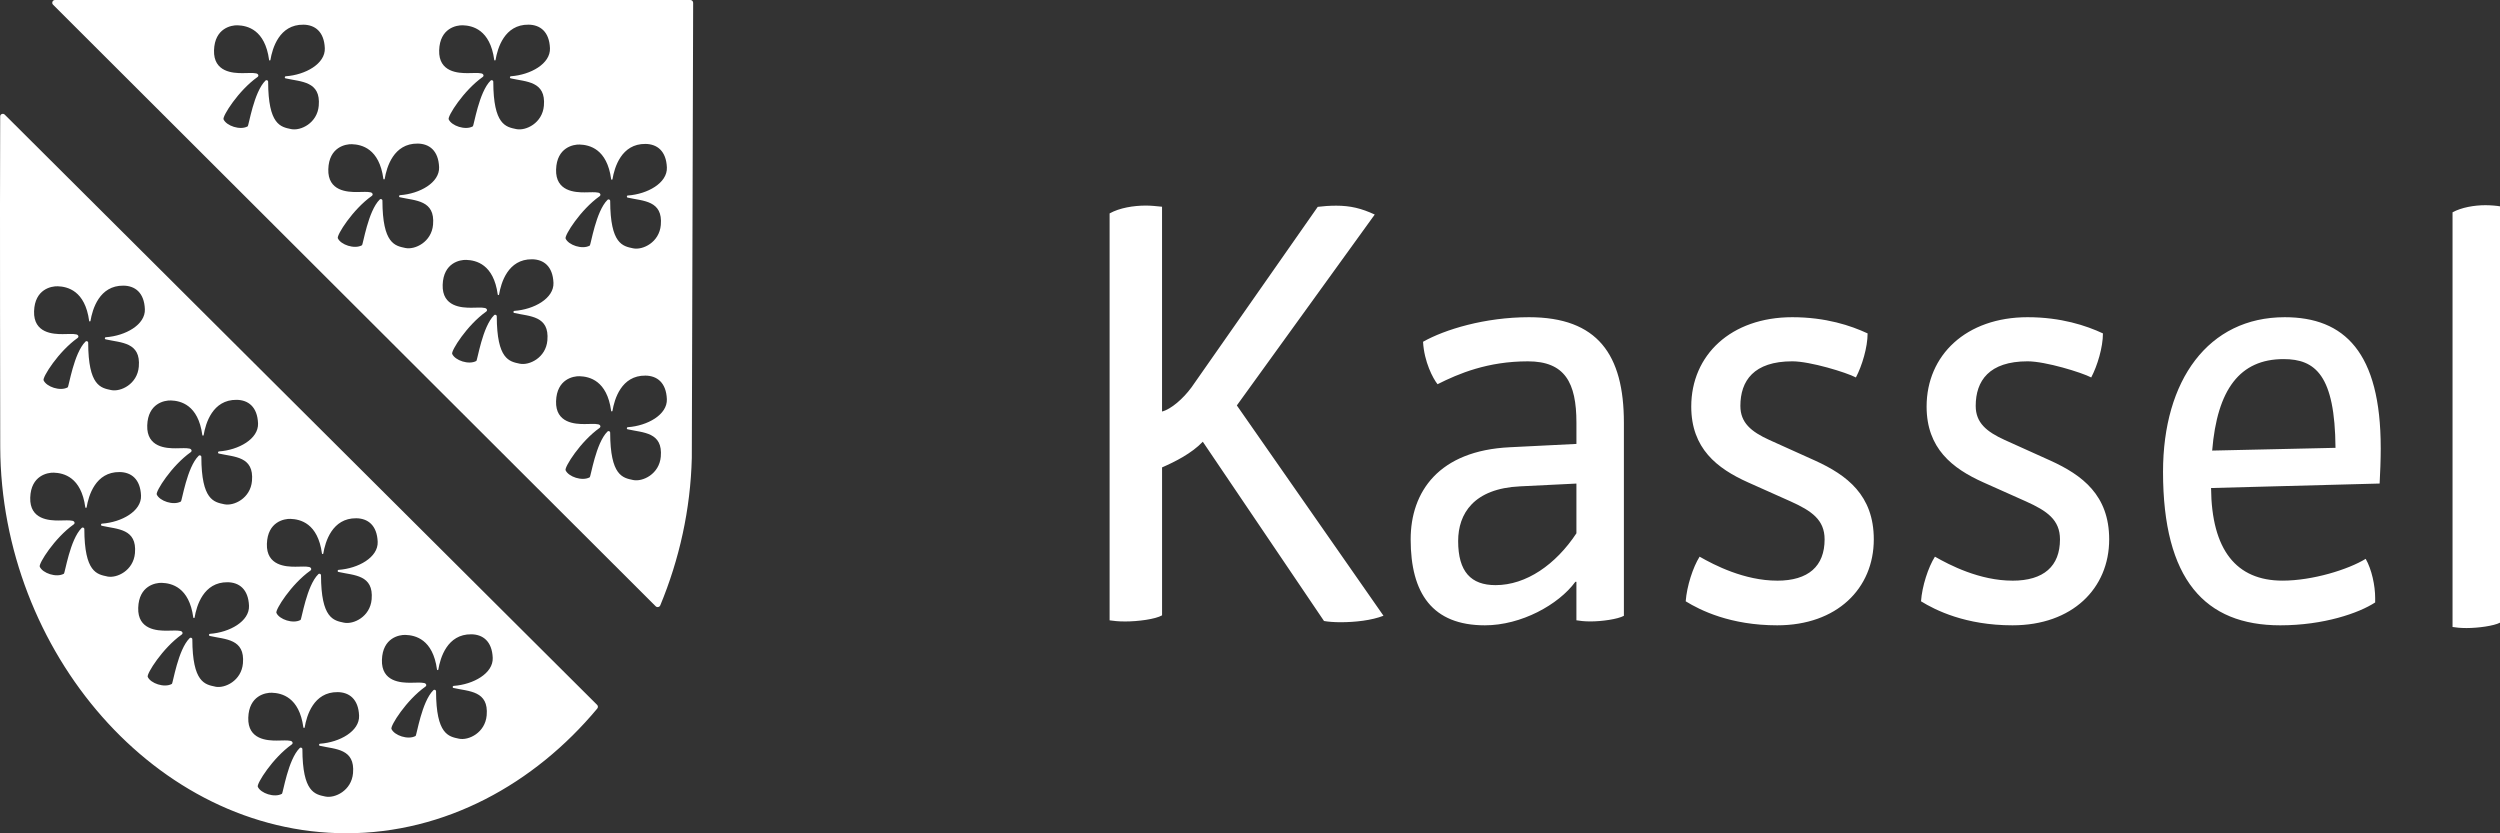
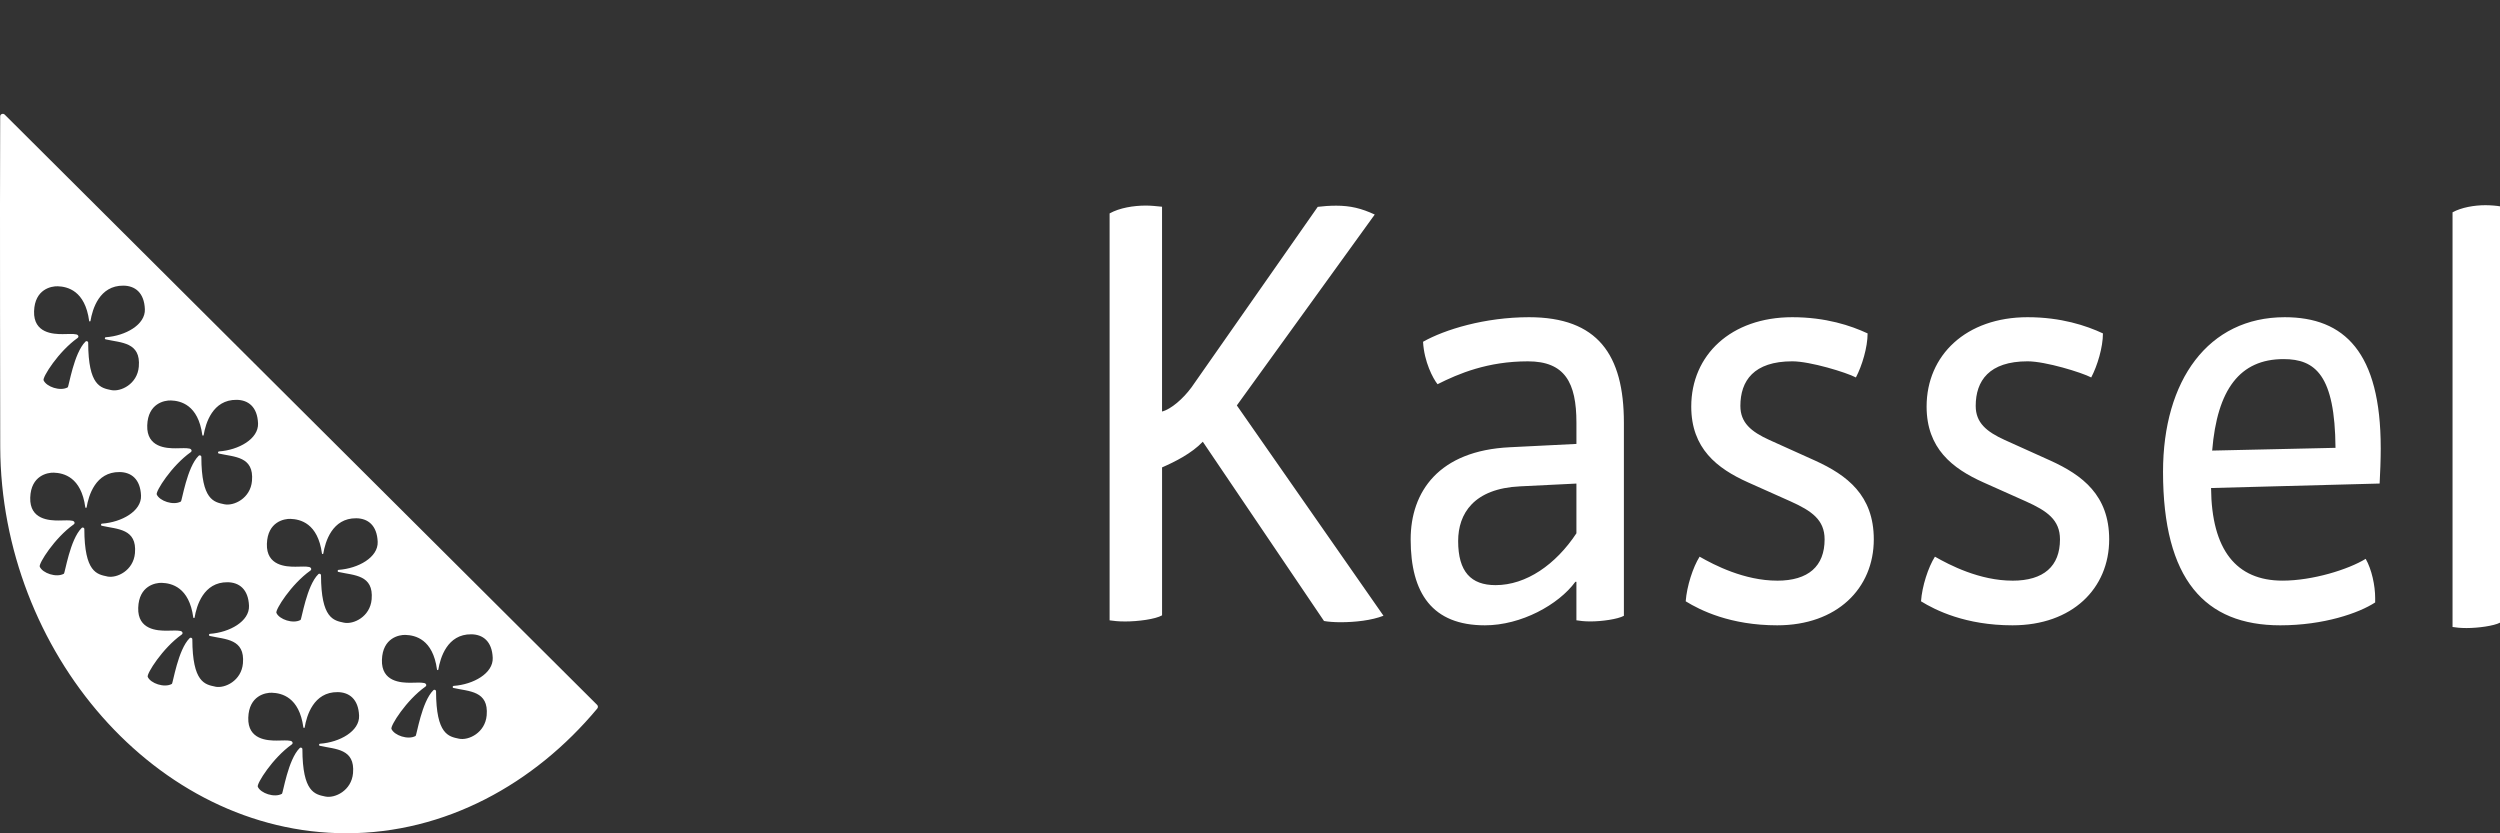
<svg xmlns="http://www.w3.org/2000/svg" id="Ebene_1" version="1.1" viewBox="0 0 126.108 42.032">
  <rect x="0" y="0" width="126.108" height="42.032" fill="#333333" stroke="none" />
  <defs>
    <style>
      .st0 {
        fill: #fff;
      }
    </style>
  </defs>
  <path class="st0" d="M77.129,16.001c-2.223,0-4.252.62-5.346,1.239.055,1.013.504,1.859.731,2.141,1.068-.538,2.53-1.154,4.558-1.154,1.862,0,2.448,1.069,2.448,3.094v1.072l-3.348.167c-3.603.168-5.014,2.253-5.014,4.647,0,2.729,1.099,4.336,3.746,4.336,1.83,0,3.717-1.041,4.562-2.195h.053v1.942c.171.028.395.057.705.057.59,0,1.38-.115,1.69-.283v-9.743c0-3.431-1.324-5.32-4.787-5.32h0ZM79.521,26.899c-1.041,1.577-2.532,2.617-4.079,2.617-1.24,0-1.888-.674-1.888-2.224,0-1.381.787-2.649,3.124-2.759l2.842-.14v2.506h0ZM89.647,29.291c1.576,0,2.392-.731,2.392-2.083,0-.984-.649-1.436-1.716-1.916l-2.139-.956c-1.578-.705-2.872-1.72-2.872-3.828,0-2.593,2.001-4.507,5.096-4.507,1.691,0,2.954.423,3.8.817,0,.702-.28,1.633-.59,2.222-.479-.252-2.306-.814-3.209-.814-1.944,0-2.619.984-2.619,2.249,0,.845.536,1.297,1.465,1.72l2.308,1.041c1.605.732,2.957,1.746,2.957,3.971,0,2.477-1.86,4.336-4.872,4.336-2.365,0-3.885-.761-4.616-1.211.056-.76.364-1.717.701-2.252.733.42,2.254,1.21,3.915,1.21h0ZM101.516,29.291c1.579,0,2.396-.731,2.396-2.083,0-.984-.648-1.436-1.718-1.916l-2.14-.956c-1.577-.705-2.87-1.72-2.87-3.828,0-2.593,1.996-4.507,5.095-4.507,1.687,0,2.956.423,3.8.817,0,.702-.28,1.633-.591,2.222-.481-.252-2.308-.814-3.208-.814-1.945,0-2.619.984-2.619,2.249,0,.845.536,1.297,1.466,1.72l2.307,1.041c1.607.732,2.96,1.746,2.96,3.971,0,2.477-1.864,4.336-4.878,4.336-2.364,0-3.884-.761-4.614-1.211.053-.76.363-1.717.702-2.252.735.42,2.252,1.21,3.912,1.21h0ZM120.091,22.59c0-4.816-1.831-6.589-4.842-6.589-3.857,0-6.139,3.18-6.139,7.799,0,5.434,2.112,7.743,5.914,7.743,2.197,0,3.971-.62,4.787-1.154v-.225c0-.619-.171-1.437-.478-1.975-.873.537-2.674,1.1-4.196,1.1-2.334,0-3.577-1.549-3.604-4.672l8.503-.226c.028-.506.056-1.211.056-1.803h0ZM111.589,22.729c.254-3.096,1.404-4.615,3.601-4.615,1.607,0,2.594.816,2.62,4.476l-6.221.139h0ZM126.108,31.409c-.31.163-1.099.272-1.689.272-.312,0-.536-.026-.705-.054V10.71c.451-.247,1.097-.359,1.66-.359.256,0,.591.029.734.057v21.001h0ZM60.096,19.548c-.413.564-1.029,1.098-1.479,1.211v-10.331c-.308-.029-.534-.058-.816-.058-.617,0-1.324.113-1.829.395v20.527c.195.028.424.057.786.057.652,0,1.522-.115,1.86-.309v-7.463c.647-.282,1.492-.704,2.055-1.295l6.114,9.043c.203.039.531.062.832.062.743,0,1.57-.093,2.168-.327l-7.397-10.609,6.956-9.629c-.671-.311-1.224-.447-1.946-.447-.314,0-.687.026-.929.059l-6.375,9.115h0Z" />
  <g>
-     <path class="st0" d="M34.825,0H2.776c-.124,0-.187.15-.099.238l30.397,30.344c.071.071.194.047.232-.045.961-2.316,1.527-4.839,1.591-7.437l.068-22.958c0-.078-.063-.142-.141-.142ZM14.407,3.953c.788.179,1.781.137,1.672,1.381-.076.878-.913,1.28-1.398,1.177-.519-.109-1.151-.21-1.155-2.389,0-.071-.085-.106-.136-.056-.59.579-.838,2.275-.897,2.308-.38.211-1.073-.028-1.217-.355-.067-.152.75-1.451,1.712-2.133.086-.061.04-.163-.063-.183-.198-.039-.341-.014-.695-.014-.454,0-1.469-.035-1.434-1.154.035-1.119.879-1.27,1.189-1.259.492.017,1.381.215,1.589,1.746.005.038.061.04.067.002.098-.588.447-1.792,1.663-1.779.582.006,1.047.35,1.081,1.188.031.784-.981,1.344-1.968,1.414-.063.004-.072.094-.01.107ZM20.173,9.951c.788.179,1.781.137,1.672,1.381-.076.878-.913,1.28-1.399,1.177-.519-.109-1.151-.21-1.155-2.389,0-.071-.085-.106-.136-.056-.59.579-.838,2.275-.897,2.308-.38.211-1.073-.028-1.217-.355-.067-.151.75-1.451,1.712-2.133.086-.061.04-.163-.063-.183-.198-.039-.341-.014-.695-.014-.454,0-1.469-.035-1.434-1.154.035-1.119.879-1.27,1.189-1.259.492.017,1.381.215,1.589,1.746.005.038.061.04.067.002.098-.588.447-1.792,1.663-1.779.582.006,1.047.35,1.081,1.188.031.784-.981,1.344-1.968,1.414-.063.004-.072.094-.01.108ZM23.342,1.275c.492.017,1.381.215,1.589,1.746.005.038.061.04.067.002.098-.588.447-1.792,1.663-1.779.582.006,1.047.35,1.081,1.188.031.784-.981,1.344-1.968,1.414-.063.004-.072.094-.01.107.788.179,1.781.137,1.672,1.381-.076.878-.913,1.28-1.398,1.177-.519-.109-1.151-.21-1.155-2.389,0-.071-.085-.106-.136-.056-.59.579-.838,2.275-.897,2.308-.38.211-1.073-.028-1.217-.355-.067-.152.75-1.451,1.712-2.133.086-.061.04-.163-.063-.183-.198-.039-.341-.014-.695-.014-.454,0-1.469-.035-1.434-1.154.035-1.119.879-1.27,1.189-1.259ZM25.94,15.787c.788.179,1.781.137,1.672,1.381-.076.878-.913,1.28-1.398,1.177-.519-.109-1.151-.21-1.155-2.389,0-.071-.084-.106-.135-.056-.59.579-.838,2.275-.897,2.308-.38.211-1.073-.028-1.217-.355-.067-.152.75-1.451,1.712-2.133.086-.061.04-.163-.063-.183-.198-.039-.341-.014-.695-.014-.454,0-1.469-.035-1.434-1.154.035-1.119.879-1.27,1.189-1.259.492.017,1.381.215,1.589,1.746.005.038.061.04.067.002.098-.588.447-1.792,1.663-1.779.583.006,1.047.35,1.081,1.188.031.784-.981,1.344-1.968,1.414-.063.004-.072.094-.01.108ZM31.661,21.655c.788.179,1.781.137,1.672,1.381-.077.878-.913,1.28-1.399,1.177-.519-.109-1.15-.21-1.155-2.389,0-.071-.084-.106-.135-.056-.59.579-.838,2.275-.897,2.308-.38.211-1.073-.028-1.217-.355-.067-.152.75-1.451,1.712-2.133.085-.061.04-.163-.063-.183-.198-.039-.341-.014-.695-.014-.454,0-1.469-.035-1.434-1.154.035-1.119.879-1.27,1.189-1.259.492.017,1.381.215,1.589,1.746.005.038.061.04.067.002.098-.588.447-1.792,1.663-1.779.583.006,1.047.35,1.081,1.188.031.784-.981,1.344-1.968,1.414-.063.004-.072.094-.01.107ZM31.672,9.86c-.063.004-.072.094-.01.108.788.179,1.781.137,1.672,1.381-.077.878-.913,1.28-1.399,1.177-.519-.109-1.15-.21-1.155-2.389,0-.071-.084-.106-.135-.056-.59.579-.838,2.275-.897,2.308-.38.211-1.073-.028-1.217-.355-.067-.152.75-1.451,1.712-2.133.085-.061.04-.163-.063-.183-.198-.039-.341-.014-.695-.014-.454,0-1.469-.035-1.434-1.154.035-1.119.879-1.27,1.189-1.259.492.017,1.381.215,1.589,1.746.005.038.061.04.067.002.098-.588.447-1.792,1.663-1.779.583.006,1.047.35,1.081,1.188.031.784-.981,1.344-1.968,1.414Z" />
    <path class="st0" d="M30.12,35.555L.239,5.783c-.084-.084-.228-.032-.229.087-.024,4.437.002,16.693.002,16.693.042,10.275,7.841,19.469,17.458,19.469,4.985,0,9.479-2.478,12.659-6.292.045-.054.042-.135-.009-.185ZM8.617,20.2c.492.017,1.381.215,1.589,1.746.005.038.061.04.067.002.098-.588.447-1.792,1.663-1.779.582.006,1.047.35,1.081,1.188.031.784-.981,1.344-1.968,1.414-.063.004-.072.094-.01.107.788.179,1.781.137,1.672,1.381-.076.878-.913,1.28-1.399,1.177-.519-.109-1.151-.21-1.155-2.389,0-.071-.085-.106-.136-.056-.59.579-.838,2.275-.897,2.308-.38.211-1.073-.028-1.217-.355-.067-.152.75-1.451,1.712-2.133.086-.061.04-.163-.063-.183-.198-.039-.341-.014-.695-.014-.454,0-1.469-.035-1.434-1.154s.879-1.27,1.189-1.259ZM2.908,14.44c.492.017,1.381.215,1.589,1.746.005.038.061.04.067.002.098-.588.447-1.792,1.663-1.779.583.006,1.047.35,1.081,1.188.031.784-.981,1.344-1.968,1.414-.063.004-.072.094-.01.107.788.179,1.781.137,1.672,1.381-.076.878-.913,1.28-1.398,1.177-.519-.109-1.151-.21-1.155-2.389,0-.071-.085-.106-.136-.056-.59.579-.838,2.275-.897,2.308-.38.211-1.073-.028-1.217-.355-.067-.152.75-1.451,1.712-2.133.086-.061.04-.163-.063-.183-.198-.039-.341-.014-.695-.014-.454,0-1.469-.035-1.434-1.154.035-1.119.879-1.27,1.189-1.259ZM5.409,29.078c-.519-.109-1.15-.21-1.155-2.389,0-.071-.084-.106-.135-.056-.59.579-.838,2.275-.897,2.308-.38.211-1.073-.028-1.217-.355-.067-.152.75-1.451,1.712-2.133.085-.061.04-.163-.063-.183-.198-.039-.341-.014-.695-.014-.454,0-1.469-.035-1.434-1.154.035-1.119.879-1.27,1.189-1.259.492.017,1.381.215,1.589,1.746.005.038.061.04.067.002.098-.588.447-1.792,1.663-1.779.583.006,1.047.35,1.081,1.188.031.784-.981,1.344-1.968,1.414-.063.004-.071.094-.01.108.788.179,1.781.137,1.672,1.381-.077.878-.913,1.28-1.399,1.177ZM10.857,34.636c-.519-.109-1.15-.21-1.155-2.389,0-.071-.085-.106-.136-.056-.59.579-.838,2.275-.897,2.308-.38.211-1.073-.028-1.217-.355-.067-.151.75-1.451,1.712-2.133.085-.061.04-.163-.063-.183-.198-.039-.341-.014-.695-.014-.454,0-1.469-.035-1.434-1.154.035-1.119.879-1.27,1.189-1.259.492.017,1.381.215,1.589,1.746.005.038.061.04.067.002.098-.588.447-1.792,1.663-1.779.583.006,1.047.35,1.081,1.188.031.784-.981,1.344-1.968,1.414-.063.004-.071.094-.01.108.788.179,1.781.137,1.672,1.381-.077.878-.913,1.28-1.399,1.177ZM16.136,37.621c.788.179,1.781.137,1.672,1.381-.077.878-.913,1.28-1.399,1.177-.519-.109-1.151-.21-1.155-2.389,0-.071-.085-.106-.136-.056-.59.579-.838,2.275-.897,2.308-.38.211-1.073-.028-1.217-.355-.067-.152.75-1.451,1.712-2.133.085-.061.04-.163-.063-.183-.198-.039-.341-.014-.695-.014-.454,0-1.469-.035-1.434-1.154s.879-1.27,1.189-1.259c.492.017,1.381.215,1.59,1.746.005.038.061.04.067.002.098-.588.447-1.792,1.663-1.779.582.006,1.047.35,1.081,1.188.031.784-.981,1.344-1.968,1.414-.063.004-.072.094-.01.107ZM17.075,28.851c.788.179,1.781.137,1.672,1.381-.077.878-.913,1.28-1.399,1.177-.519-.109-1.151-.21-1.155-2.389,0-.071-.085-.106-.136-.056-.59.579-.838,2.275-.897,2.308-.38.211-1.073-.028-1.217-.355-.067-.152.75-1.451,1.712-2.133.085-.061.04-.163-.063-.183-.198-.039-.341-.014-.695-.014-.454,0-1.469-.035-1.434-1.154.035-1.119.879-1.27,1.189-1.259.492.017,1.381.215,1.589,1.746.005.038.061.04.067.002.098-.588.447-1.792,1.663-1.779.582.006,1.047.35,1.081,1.188.031.784-.981,1.344-1.968,1.414-.063.004-.072.094-.01.108ZM22.878,34.704c.788.179,1.781.137,1.672,1.381-.077.878-.913,1.28-1.399,1.177-.519-.109-1.151-.21-1.155-2.389,0-.071-.085-.106-.136-.056-.59.579-.838,2.275-.897,2.308-.38.211-1.073-.028-1.217-.355-.067-.152.75-1.451,1.712-2.133.085-.061.04-.163-.063-.183-.198-.039-.341-.014-.695-.014-.454,0-1.469-.035-1.434-1.154.035-1.119.879-1.27,1.189-1.259.492.017,1.381.215,1.589,1.746.005.038.061.04.067.002.098-.588.447-1.792,1.663-1.779.582.006,1.047.35,1.081,1.188.031.784-.981,1.344-1.968,1.414-.063.004-.072.094-.01.108Z" />
  </g>
</svg>